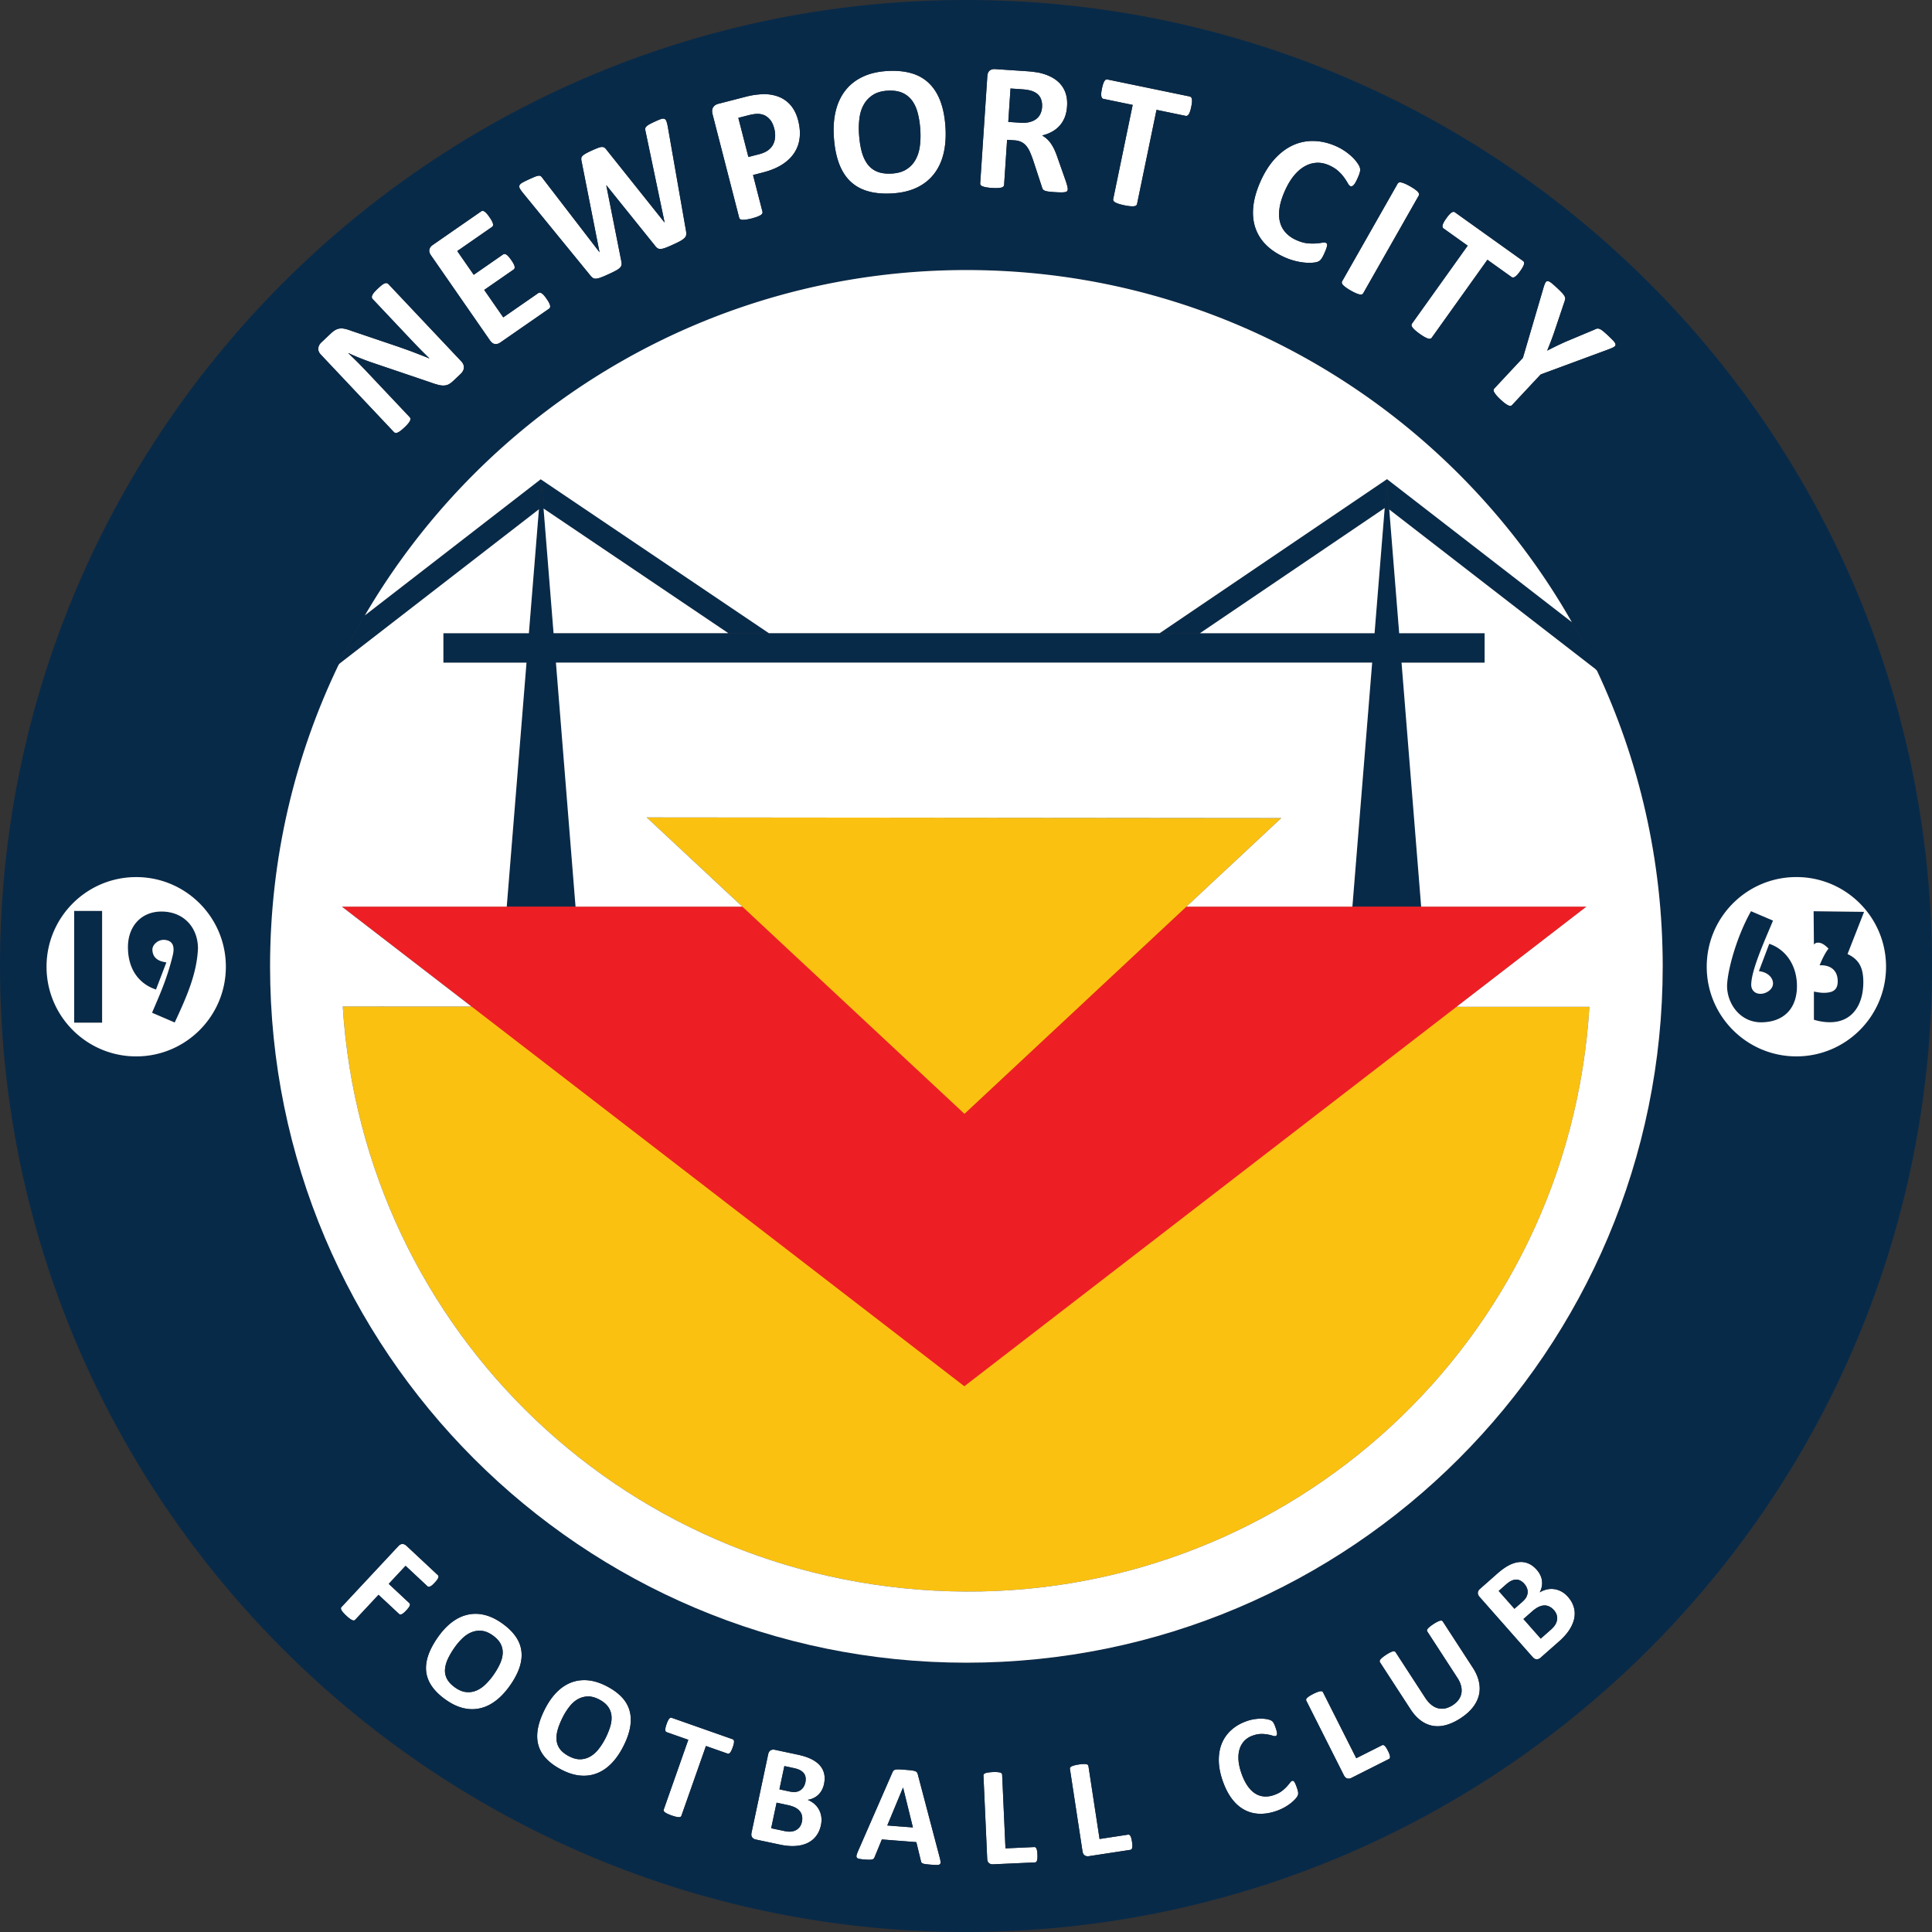
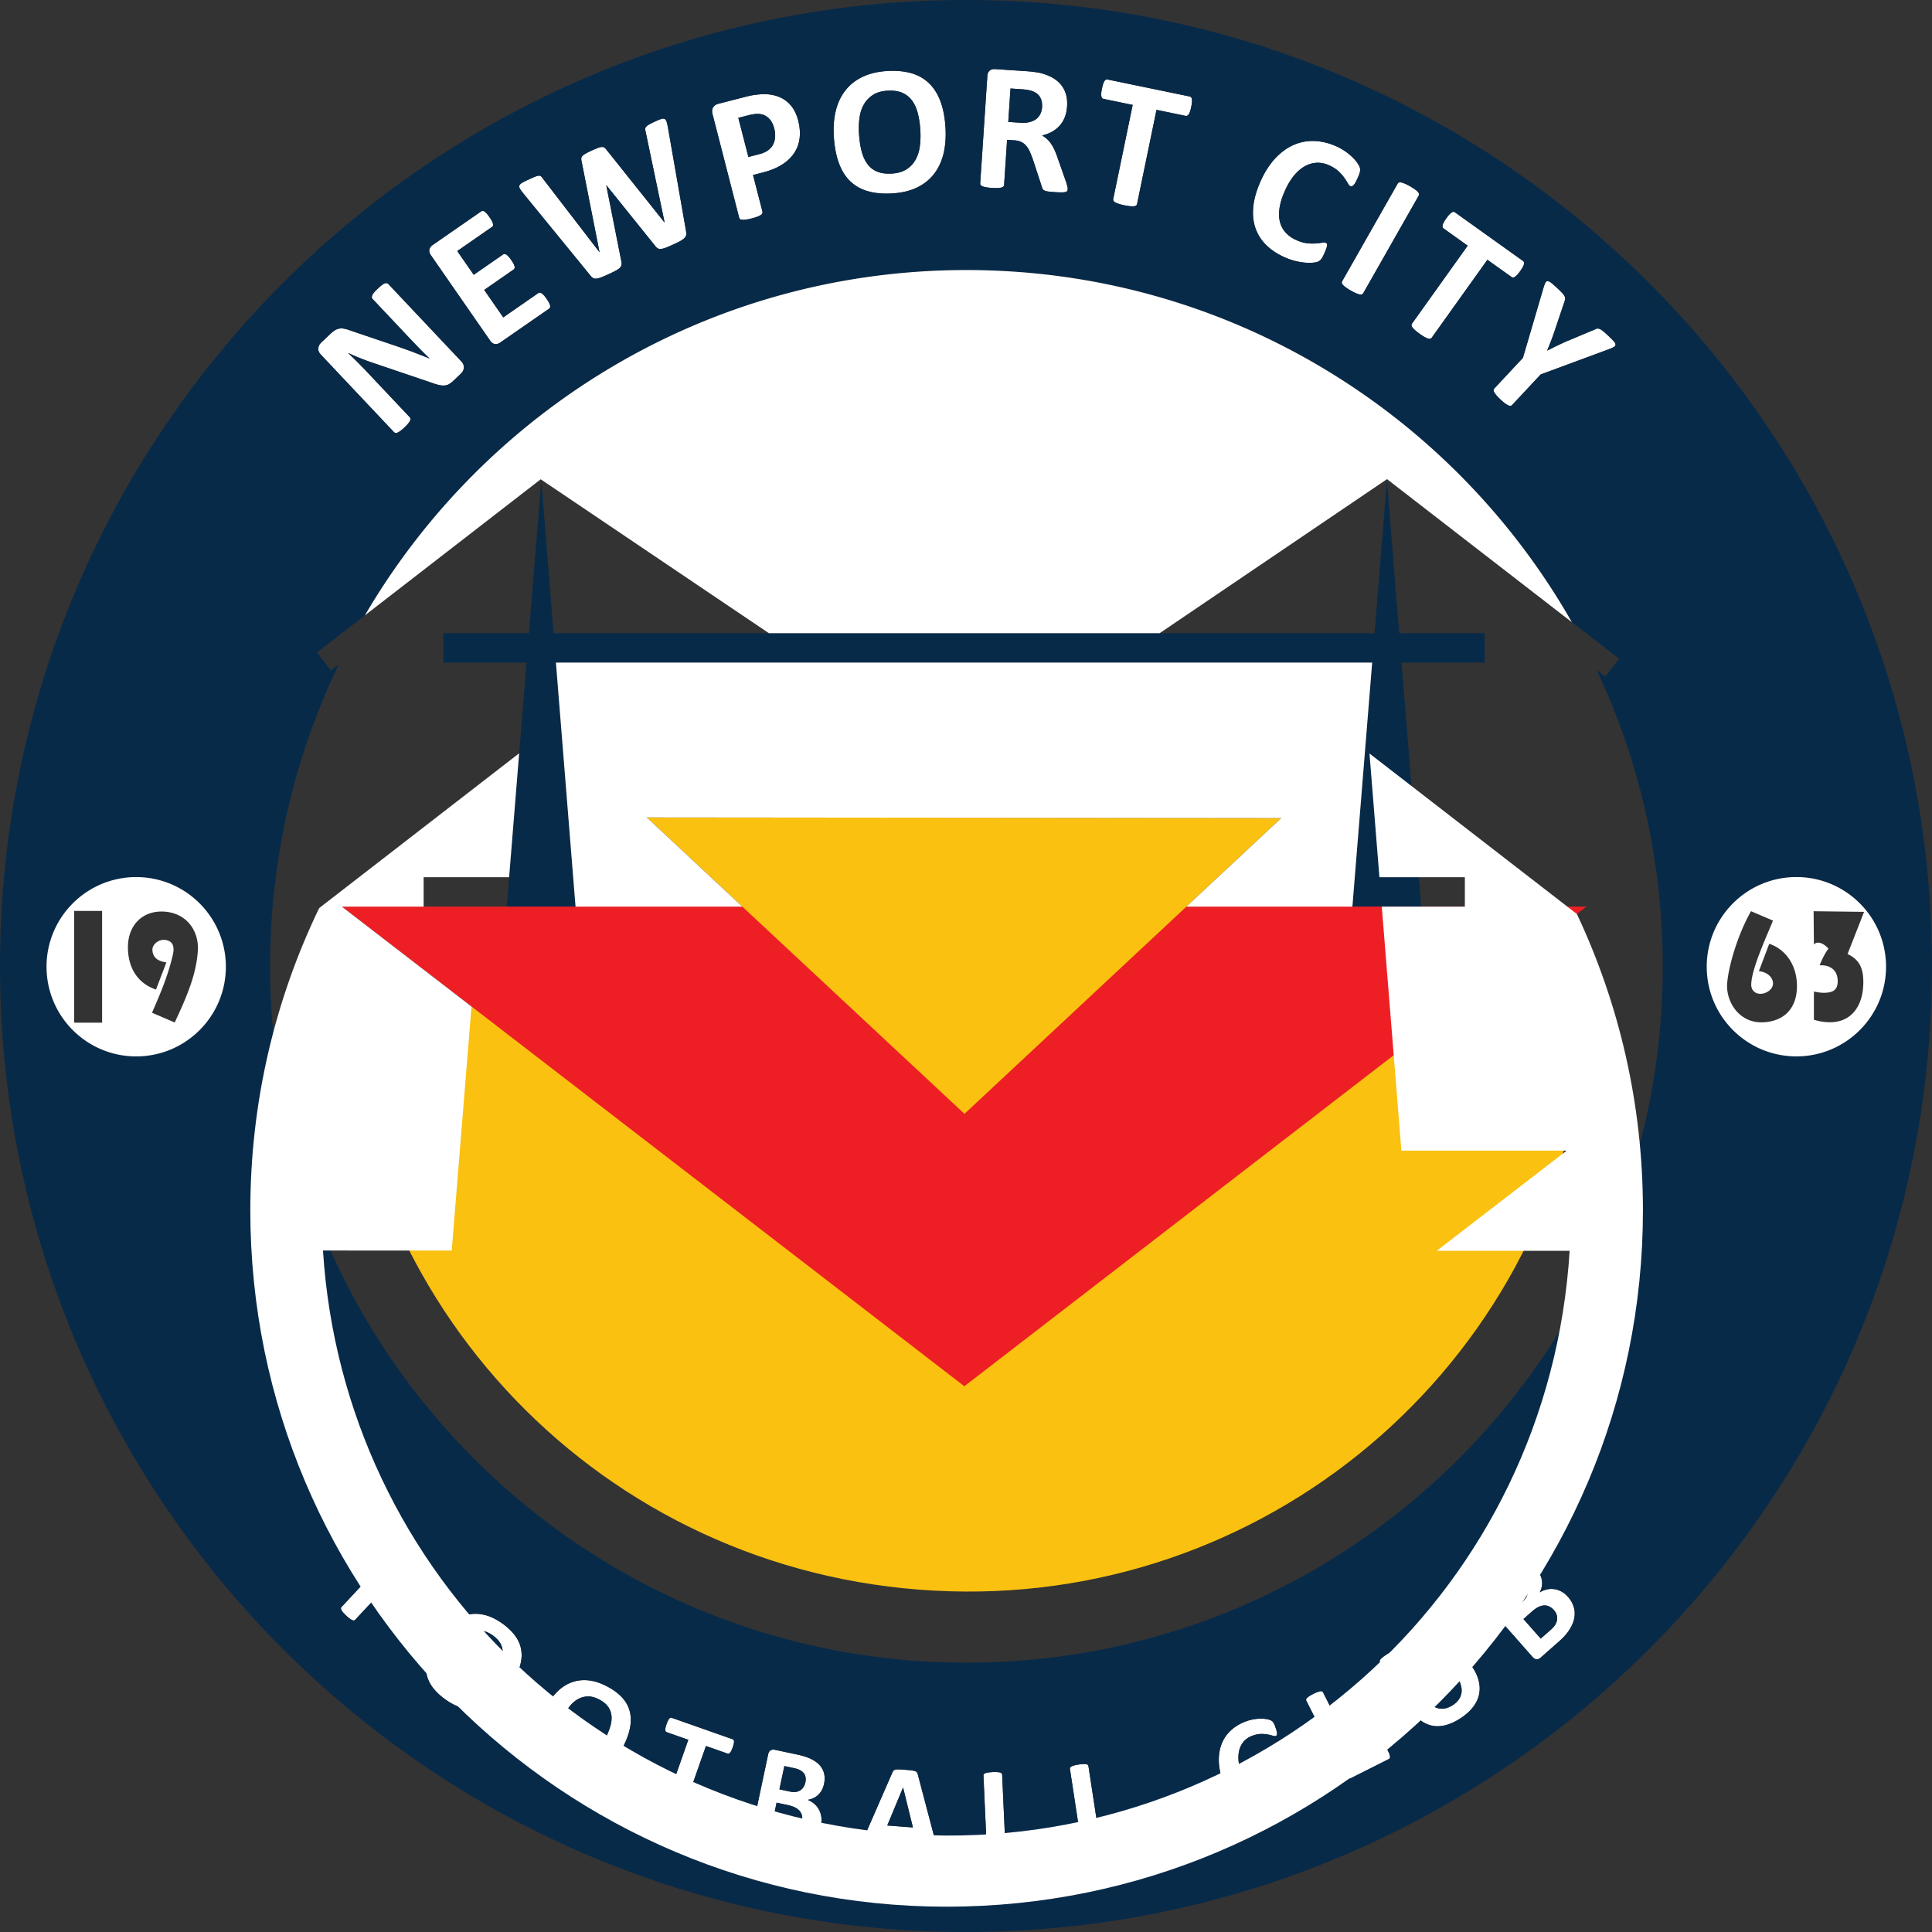
<svg xmlns="http://www.w3.org/2000/svg" width="500" height="500" fill="none">
  <rect width="100%" height="100%" fill="#333333" stroke="none" />
  <path fill="#fff" fill-rule="evenodd" d="m398.723 96.908-7.395 7.919a.7.7 0 0 1-.406.212c-.16.014-.358-.028-.584-.129a5.779 5.779 0 0 1-.837-.521c-.33-.239-.712-.569-1.153-.979-.451-.42-.809-.788-1.066-1.094a6.284 6.284 0 0 1-.573-.792c-.129-.229-.181-.424-.164-.573a.729.729 0 0 1 .188-.417l7.395-7.919 5.29-18.02c.18-.632.354-1.104.51-1.403.156-.295.358-.437.611-.437.244.003.563.156.949.462.382.302.892.753 1.528 1.347.535.5.945.91 1.243 1.23.299.323.507.597.632.833.122.24.181.448.178.633a3.315 3.315 0 0 1-.129.635l-2.65 7.885a55.59 55.59 0 0 1-.851 2.365c-.309.816-.649 1.657-1.011 2.542l.038.032a76.645 76.645 0 0 1 2.383-1.195 106.89 106.89 0 0 1 2.251-1.053l7.61-3.188c.236-.132.444-.216.636-.24.187-.035.402 0 .646.094.232.094.514.27.84.528.32.257.733.618 1.233 1.084.657.618 1.164 1.111 1.497 1.48.34.37.518.683.538.923.021.25-.121.462-.42.64-.292.183-.74.378-1.34.603l-17.617 6.513Zm-5.297-26.748a9.843 9.843 0 0 1-.733.93c-.222.24-.42.418-.597.529-.184.118-.347.18-.5.187a.628.628 0 0 1-.4-.11l-6.255-4.47-14.407 20.169a.667.667 0 0 1-.376.26c-.156.038-.357.024-.594-.045a5.574 5.574 0 0 1-.896-.406 13.986 13.986 0 0 1-1.267-.82c-.49-.347-.883-.66-1.185-.934a5.668 5.668 0 0 1-.677-.716c-.142-.198-.222-.385-.236-.545a.66.66 0 0 1 .125-.441l14.407-20.166-6.255-4.47a.611.611 0 0 1-.247-.355 1.142 1.142 0 0 1 .024-.52c.052-.202.153-.449.306-.737.163-.295.375-.622.643-.997.274-.382.524-.702.75-.952.226-.246.434-.427.608-.541.184-.119.34-.174.479-.185a.636.636 0 0 1 .406.129l17.613 12.584c.115.08.195.187.244.33.045.145.045.312-.007.524-.046.209-.157.459-.316.75-.16.296-.383.636-.657 1.018Zm-40.617 5.724a.67.67 0 0 1-.347.299c-.149.052-.351.059-.594.017a6.045 6.045 0 0 1-.917-.309 12.965 12.965 0 0 1-1.362-.691 12.107 12.107 0 0 1-1.274-.81 5.45 5.45 0 0 1-.747-.635c-.167-.188-.264-.365-.292-.521a.663.663 0 0 1 .077-.452l14.355-25.25a.645.645 0 0 1 .344-.3c.153-.051.354-.062.611-.006.25.048.556.156.924.309s.82.382 1.341.677c.535.306.969.58 1.288.816.316.237.57.445.733.633.163.187.261.36.292.52a.653.653 0 0 1-.077.449l-14.355 25.254Zm-10.072-10.32c-.164.366-.309.671-.445.914-.132.24-.271.445-.392.601-.122.17-.25.299-.382.4-.132.09-.31.187-.542.278-.23.093-.636.17-1.202.225-.573.045-1.237.049-2.001-.007a16.518 16.518 0 0 1-5.356-1.417c-1.913-.854-3.508-1.924-4.789-3.21a11.27 11.27 0 0 1-2.751-4.414c-.559-1.663-.729-3.497-.518-5.519.212-2.018.841-4.192 1.886-6.53 1.067-2.379 2.331-4.348 3.793-5.911 1.463-1.563 3.046-2.716 4.745-3.463a12.154 12.154 0 0 1 5.38-1.014c1.879.059 3.782.52 5.707 1.382.774.347 1.49.754 2.153 1.205.67.452 1.257.92 1.775 1.407.521.483.959.973 1.33 1.466.361.5.605.892.712 1.174.101.281.16.503.181.667.014.163 0 .35-.052.57a6.403 6.403 0 0 1-.219.763c-.101.282-.243.615-.424 1.022-.191.43-.371.791-.538 1.083a3.26 3.26 0 0 1-.476.664c-.156.152-.306.253-.438.291a.591.591 0 0 1-.41-.024c-.211-.094-.43-.344-.649-.743a16.08 16.08 0 0 0-.91-1.417c-.386-.55-.886-1.108-1.507-1.688-.612-.574-1.418-1.088-2.432-1.543-1.108-.496-2.198-.708-3.275-.646-1.077.063-2.101.375-3.091.949-.997.57-1.918 1.386-2.772 2.434-.851 1.05-1.612 2.331-2.282 3.831-.736 1.64-1.205 3.144-1.403 4.498-.198 1.352-.164 2.564.118 3.62a6.279 6.279 0 0 0 1.49 2.75c.712.782 1.625 1.428 2.733 1.918 1.004.451 1.928.722 2.776.82.837.09 1.583.104 2.233.058.66-.048 1.205-.114 1.646-.19.445-.08.757-.08.948.006.139.063.247.143.299.24.063.097.087.243.066.448a4.08 4.08 0 0 1-.198.778c-.111.33-.281.75-.517 1.278v-.003Zm-34.452-37.89c-.094.452-.188.834-.295 1.15-.108.316-.216.556-.334.73-.121.187-.246.305-.385.371a.622.622 0 0 1-.414.063l-7.551-1.563-5.036 24.361a.655.655 0 0 1-.24.39c-.128.097-.316.166-.562.197-.247.025-.58.025-.987-.01a13.04 13.04 0 0 1-1.497-.236c-.59-.122-1.08-.247-1.469-.379a5.58 5.58 0 0 1-.91-.378c-.215-.125-.361-.264-.437-.407a.654.654 0 0 1-.066-.455l5.036-24.358-7.555-1.56a.603.603 0 0 1-.368-.225 1.105 1.105 0 0 1-.191-.49 3.59 3.59 0 0 1-.017-.799c.028-.337.09-.722.184-1.174.097-.465.194-.858.302-1.177.108-.32.226-.57.337-.744.122-.184.247-.298.368-.368a.65.65 0 0 1 .424-.041l21.274 4.397a.666.666 0 0 1 .358.205c.1.11.166.267.205.483.041.208.041.482.017.82-.028.333-.097.736-.191 1.197Zm-38.595.06c.065-1.008-.101-1.876-.515-2.592-.413-.722-1.128-1.26-2.15-1.611a7.63 7.63 0 0 0-1.059-.257c-.399-.077-.952-.136-1.66-.184l-2.786-.188-.576 8.649 3.164.212c.886.055 1.657.003 2.334-.17.681-.164 1.247-.428 1.716-.782.469-.35.83-.796 1.083-1.313a4.764 4.764 0 0 0 .449-1.764Zm6.64 21.263a.94.94 0 0 1-.128.43c-.07.115-.222.202-.462.268-.247.056-.587.09-1.049.09a26.45 26.45 0 0 1-1.862-.072 22.81 22.81 0 0 1-1.577-.153c-.392-.06-.701-.14-.92-.24-.219-.104-.375-.219-.462-.364a2.234 2.234 0 0 1-.201-.497l-2.3-7.02a28.6 28.6 0 0 0-.826-2.125 6.457 6.457 0 0 0-.955-1.57 3.817 3.817 0 0 0-1.286-1c-.486-.24-1.066-.38-1.726-.428l-1.941-.128-.775 11.67a.618.618 0 0 1-.181.403c-.114.125-.288.219-.528.281-.239.056-.559.1-.955.122-.389.024-.899.014-1.504-.025a13.046 13.046 0 0 1-1.49-.173 5.402 5.402 0 0 1-.937-.25c-.23-.094-.389-.209-.473-.337a.7.7 0 0 1-.114-.438l1.844-27.727c.045-.688.257-1.178.629-1.463.375-.28.823-.402 1.337-.371l7.905.528c.799.052 1.466.11 1.976.18.514.066.987.136 1.411.205 1.212.26 2.295.632 3.247 1.122.955.49 1.758 1.098 2.397 1.827a6.904 6.904 0 0 1 1.406 2.525c.302.959.407 2.043.327 3.258-.07 1.014-.257 1.942-.573 2.758a7.18 7.18 0 0 1-1.299 2.178 7.338 7.338 0 0 1-1.977 1.594c-.771.441-1.643.771-2.605 1.014.445.247.855.542 1.233.882.382.34.737.754 1.06 1.227.323.475.628 1.003.903 1.604.278.594.538 1.268.788 2.015l2.185 6.196c.194.615.326 1.06.379 1.344.062.282.09.5.079.66Zm-38.15-15.31c-.098-1.605-.316-3.057-.65-4.356-.33-1.299-.827-2.4-1.486-3.3a6.268 6.268 0 0 0-2.553-2.028c-1.042-.444-2.314-.625-3.821-.531-1.525.09-2.782.462-3.762 1.097a6.999 6.999 0 0 0-2.341 2.46c-.573 1-.944 2.143-1.125 3.445a20.643 20.643 0 0 0-.135 4.098c.1 1.671.323 3.165.653 4.478.333 1.316.83 2.427 1.486 3.34a5.846 5.846 0 0 0 2.536 2.015c1.038.428 2.32.601 3.841.508 1.525-.094 2.782-.455 3.762-1.091a6.806 6.806 0 0 0 2.341-2.466c.569-1.014.945-2.178 1.122-3.49.177-1.317.222-2.71.132-4.18Zm6.512-.716c.156 2.532-.021 4.818-.524 6.857-.507 2.038-1.338 3.796-2.505 5.262-1.153 1.469-2.629 2.629-4.414 3.473-1.792.851-3.89 1.34-6.304 1.49-2.376.146-4.47-.042-6.273-.552-1.813-.514-3.345-1.365-4.609-2.574-1.257-1.202-2.244-2.768-2.952-4.7-.709-1.927-1.154-4.244-1.317-6.939-.153-2.466.024-4.71.535-6.724.507-2.015 1.337-3.748 2.504-5.214 1.153-1.462 2.63-2.622 4.415-3.466 1.792-.858 3.9-1.358 6.325-1.508 2.316-.142 4.373.039 6.186.542 1.802.504 3.345 1.358 4.609 2.567 1.271 1.202 2.264 2.75 2.99 4.658.726 1.914 1.171 4.185 1.334 6.828Zm-44.319.282c-.271-1.046-.681-1.862-1.223-2.442-.542-.58-1.129-.966-1.75-1.146a4.721 4.721 0 0 0-1.855-.177 13.16 13.16 0 0 0-1.876.347l-2.591.667 2.605 10.125 2.73-.702c.976-.25 1.751-.59 2.341-1.018.584-.43 1.032-.938 1.327-1.514.299-.57.465-1.216.517-1.924a7.023 7.023 0 0 0-.225-2.216Zm6.196-2.067c.431 1.681.552 3.223.358 4.647a8.677 8.677 0 0 1-1.445 3.845c-.771 1.143-1.824 2.126-3.157 2.963-1.331.837-2.984 1.504-4.953 2.011l-2.491.64 2.442 9.488a.643.643 0 0 1-.042.455 1.156 1.156 0 0 1-.416.424c-.209.142-.5.27-.872.417-.365.146-.855.295-1.442.451-.583.146-1.073.247-1.479.303a5.48 5.48 0 0 1-.973.055c-.246-.017-.437-.076-.555-.174a.682.682 0 0 1-.247-.378l-6.888-26.776c-.187-.722-.139-1.313.146-1.771.285-.455.733-.765 1.344-.92l7.017-1.807a23.3 23.3 0 0 1 2.038-.441 23.33 23.33 0 0 1 2.38-.243c.934-.049 1.92.042 2.952.285 1.031.243 1.973.639 2.806 1.205a7.785 7.785 0 0 1 2.133 2.178c.587.889 1.035 1.934 1.344 3.143Zm-29.012 28.669c.069.382.079.715.02.993-.052.271-.205.538-.462.778-.25.247-.604.5-1.055.754-.462.253-1.056.545-1.782.879-.813.371-1.48.66-1.99.85-.515.192-.938.296-1.275.317-.334.027-.611-.039-.837-.184-.219-.146-.452-.38-.681-.688l-12.546-15.592-.041.021 3.879 19.565c.077.368.108.677.07.945-.031.264-.163.517-.386.764-.225.243-.573.497-1.035.747-.465.26-1.09.566-1.875.924-.837.385-1.504.673-2.011.861-.507.188-.938.299-1.275.32a1.3 1.3 0 0 1-.841-.184 3.268 3.268 0 0 1-.694-.685l-17.454-21.374c-.371-.462-.621-.83-.771-1.119-.149-.288-.173-.552-.066-.788.108-.244.358-.476.744-.699.396-.222.951-.496 1.677-.83.678-.309 1.209-.545 1.615-.705.407-.16.723-.243.959-.253.233-.007.424.035.566.156.136.118.292.302.459.552l14.664 19.069.021-.01-4.637-23.48a2.702 2.702 0 0 1-.08-.771c.007-.22.108-.424.288-.615.177-.195.455-.403.827-.618a18.76 18.76 0 0 1 1.525-.761 25.607 25.607 0 0 1 1.663-.709c.424-.156.765-.246 1.028-.25.264-.003.487.053.667.174.181.122.362.323.553.58l14.956 18.745.045-.02-4.908-23.463a3.884 3.884 0 0 1-.101-.673c0-.191.077-.39.237-.57.159-.188.416-.386.774-.594.358-.208.868-.462 1.546-.77a16.375 16.375 0 0 1 1.504-.63c.368-.125.663-.145.899-.059.222.084.403.285.525.608.118.313.236.768.35 1.362l4.742 27.13Zm-36.092 17.488c.261.378.466.701.612.983.142.278.239.514.281.712.042.208.042.375-.007.517a.625.625 0 0 1-.247.33l-12.656 8.777c-.427.296-.872.417-1.341.372-.469-.052-.9-.365-1.299-.938L111.55 66.1c-.396-.57-.535-1.087-.417-1.542.115-.459.389-.834.813-1.13l12.597-8.735a.654.654 0 0 1 .383-.114c.131.003.291.062.468.173.174.125.372.296.58.525.212.236.448.549.719.941.254.365.455.68.601.962.143.278.24.514.278.716.045.205.042.371.007.507a.593.593 0 0 1-.24.323l-9.002 6.248 4.265 6.145 7.586-5.262a.593.593 0 0 1 .392-.115.919.919 0 0 1 .476.163c.17.1.354.268.566.504.212.233.434.524.684.885.264.38.466.702.605.97.139.27.229.5.264.694.041.198.034.362-.025.49a.632.632 0 0 1-.25.323l-7.585 5.259 4.928 7.106 9.065-6.283a.59.59 0 0 1 .393-.115.942.942 0 0 1 .486.174c.17.107.361.281.57.51.212.237.444.539.708.92Zm-22.066 16.189c.247.264.424.545.535.837.101.295.136.584.112.872a2.012 2.012 0 0 1-.264.816c-.157.27-.341.497-.556.705l-1.935 1.824a5.724 5.724 0 0 1-1.156.868 2.95 2.95 0 0 1-1.22.316c-.451.028-.958-.038-1.531-.188-.566-.138-1.268-.368-2.102-.67l-15.352-5.2c-.91-.319-1.865-.684-2.876-1.083a48.9 48.9 0 0 1-2.865-1.25l-.035.034c.827.782 1.64 1.574 2.439 2.373.795.795 1.608 1.635 2.427 2.504l11.004 11.66a.756.756 0 0 1 .198.399c.017.149-.021.333-.111.542-.094.208-.261.455-.494.74-.229.285-.552.621-.965 1.01a11.61 11.61 0 0 1-1.053.897c-.298.211-.548.357-.757.434-.208.083-.389.1-.528.062a.806.806 0 0 1-.382-.226l-18.884-20.02c-.51-.541-.733-1.097-.67-1.663.055-.567.316-1.067.778-1.504l2.427-2.29c.434-.41.837-.722 1.21-.93.37-.205.753-.33 1.149-.382.392-.052.844-.021 1.337.09.49.104 1.063.288 1.702.528l12.014 4.064c.719.253 1.424.51 2.119.754.698.246 1.386.49 2.059.757.678.26 1.345.517 1.994.77.66.254 1.306.511 1.942.779l.017-.017a135.292 135.292 0 0 1-2.452-2.439 161.667 161.667 0 0 1-2.386-2.48l-9.864-10.454a.7.7 0 0 1-.188-.414c-.017-.146.02-.34.115-.559.097-.226.264-.472.5-.754.236-.278.566-.61.98-.997.392-.371.732-.67 1.024-.892.292-.219.535-.361.75-.427.205-.063.39-.077.525-.042a.79.79 0 0 1 .382.226l18.887 20.02ZM402.156 416.703c-.364-.41-.76-.722-1.188-.927a2.749 2.749 0 0 0-1.323-.289c-.458.014-.945.143-1.466.386-.517.247-1.108.656-1.768 1.243l-2.143 1.89 4.474 5.067 2.608-2.299c.504-.444.883-.872 1.133-1.285.253-.406.406-.823.479-1.257a2.934 2.934 0 0 0-.09-1.292c-.125-.428-.365-.844-.716-1.237Zm-7.662-6.815a3.53 3.53 0 0 0-1.011-.816 2.297 2.297 0 0 0-1.118-.274c-.386.007-.788.108-1.212.299-.42.198-.914.538-1.469 1.031l-1.824 1.608 4.074 4.616 2.015-1.775c.521-.458.885-.889 1.083-1.285.202-.399.31-.795.327-1.195a2.793 2.793 0 0 0-.205-1.16 3.745 3.745 0 0 0-.66-1.049Zm11.295 3.38c.56.632.973 1.289 1.254 1.959.278.663.441 1.33.483 1.994a6.414 6.414 0 0 1-.198 1.983 8.784 8.784 0 0 1-.788 1.945 11.115 11.115 0 0 1-1.289 1.858c-.5.598-1.112 1.216-1.827 1.844l-4.727 4.168c-.299.264-.632.4-.997.403-.365.004-.722-.194-1.08-.601l-13.689-15.518c-.354-.407-.507-.785-.458-1.15.049-.358.222-.674.524-.934l4.46-3.936c1.087-.962 2.091-1.681 3.008-2.163.917-.48 1.796-.761 2.64-.848a4.848 4.848 0 0 1 2.431.361c.778.323 1.501.869 2.181 1.64.379.43.681.885.907 1.358a4.711 4.711 0 0 1 .385 2.976 5.095 5.095 0 0 1-.538 1.504 6.252 6.252 0 0 1 1.827-.753 5.199 5.199 0 0 1 1.896-.094c.636.08 1.261.292 1.873.608.614.326 1.187.792 1.722 1.396Zm-24.636 18.322c.792 1.219 1.323 2.424 1.584 3.622.271 1.202.274 2.355.007 3.47-.264 1.122-.795 2.188-1.594 3.203-.799 1.017-1.862 1.955-3.196 2.82-1.25.816-2.476 1.386-3.668 1.719-1.201.334-2.351.407-3.449.222-1.101-.191-2.143-.642-3.122-1.361-.976-.712-1.879-1.702-2.706-2.973l-7.863-12.105a.541.541 0 0 1-.084-.34c.007-.115.07-.257.195-.41a4.04 4.04 0 0 1 .545-.528c.233-.191.552-.424.952-.684.382-.247.719-.445.993-.573.275-.139.504-.236.691-.282.188-.045.341-.048.459-.013a.513.513 0 0 1 .281.211l7.638 11.761c.514.792 1.059 1.41 1.629 1.865.57.455 1.163.757 1.775.893a4.177 4.177 0 0 0 1.865.01 5.95 5.95 0 0 0 1.882-.819c.636-.417 1.143-.886 1.518-1.404a4.104 4.104 0 0 0 .726-1.684 4.634 4.634 0 0 0-.09-1.907c-.17-.674-.479-1.365-.934-2.063l-7.788-11.99a.577.577 0 0 1-.086-.34c.007-.115.073-.257.191-.407.118-.153.305-.323.545-.528.243-.198.559-.423.948-.677.389-.257.719-.445.99-.58.274-.132.5-.229.688-.271.187-.045.34-.052.451-.014a.592.592 0 0 1 .275.219l7.752 11.938Zm-21.962 21.51c.167.326.296.608.379.847.087.237.135.445.156.619.021.18.007.316-.045.42a.523.523 0 0 1-.236.247l-9.708 4.893c-.358.181-.715.226-1.066.132-.355-.086-.65-.371-.893-.851l-9.701-19.252a.51.51 0 0 1-.045-.351.883.883 0 0 1 .247-.389c.132-.139.337-.292.601-.465.26-.171.6-.365 1.014-.573a9.317 9.317 0 0 1 1.076-.476c.285-.104.528-.181.719-.205.188-.021.344-.014.459.035a.51.51 0 0 1 .253.246l8.597 17.051 6.658-3.349a.483.483 0 0 1 .33-.059c.115.021.229.08.354.191.125.108.254.271.396.483.143.208.292.476.455.806Zm-23.569 9.531c.1.288.18.538.232.746.052.205.087.393.101.549.021.16.017.299-.004.427a1.96 1.96 0 0 1-.156.445c-.08.177-.267.434-.556.768-.295.323-.67.68-1.128 1.052a12.784 12.784 0 0 1-3.758 2.049c-1.532.535-2.998.782-4.398.74a8.676 8.676 0 0 1-3.89-1.021c-1.198-.632-2.268-1.573-3.223-2.82-.952-1.247-1.754-2.803-2.407-4.675-.663-1.9-1-3.682-1.011-5.335-.007-1.65.268-3.14.827-4.464.559-1.326 1.389-2.459 2.483-3.431 1.091-.962 2.404-1.713 3.943-2.248a10.46 10.46 0 0 1 1.851-.472 10.753 10.753 0 0 1 1.743-.149 8.793 8.793 0 0 1 1.529.114c.465.091.809.184 1.017.285.209.101.362.195.455.275.098.086.191.198.275.347.094.156.191.333.285.545.093.212.191.476.305.803.118.34.212.642.271.892.063.254.087.459.087.629a.881.881 0 0 1-.094.399.441.441 0 0 1-.24.198c-.17.063-.423.035-.76-.073a11.18 11.18 0 0 0-1.264-.309 8.489 8.489 0 0 0-1.744-.149c-.65.003-1.375.139-2.185.424-.885.309-1.615.771-2.184 1.372a5.468 5.468 0 0 0-1.237 2.177c-.254.851-.34 1.796-.26 2.845.079 1.038.333 2.164.753 3.362.459 1.313.99 2.404 1.601 3.272.605.865 1.268 1.528 1.987 1.973a4.92 4.92 0 0 0 2.299.754c.817.059 1.668-.063 2.557-.376.802-.281 1.466-.618 1.99-1.01a9.747 9.747 0 0 0 1.289-1.157c.344-.375.614-.702.823-.983.208-.274.382-.444.535-.497a.495.495 0 0 1 .295-.027c.09.027.181.093.278.218.087.119.191.303.302.546.111.243.24.569.386.99Zm-42.663 14.004c.055.358.09.674.097.924.007.25-.014.465-.045.632-.035.177-.09.306-.174.389a.508.508 0 0 1-.298.16l-10.75 1.639c-.396.063-.747-.003-1.056-.198-.306-.191-.5-.555-.584-1.087l-3.254-21.309a.534.534 0 0 1 .066-.35c.066-.105.184-.202.354-.296.17-.083.413-.166.716-.253.302-.084.684-.16 1.142-.233.469-.069.862-.111 1.171-.121.302-.004.559 0 .747.034.187.032.33.094.423.174a.505.505 0 0 1 .171.309l2.882 18.881 7.371-1.125a.507.507 0 0 1 .33.048c.104.059.194.15.278.295.086.139.159.33.229.58.069.24.128.542.184.907Zm-24.476 3.317c.017.361.017.674 0 .927-.021.25-.063.459-.112.622-.055.17-.125.299-.215.372a.512.512 0 0 1-.313.121l-10.861.49c-.403.017-.743-.083-1.031-.309-.285-.222-.441-.604-.466-1.146l-.969-21.535a.49.49 0 0 1 .105-.337c.076-.097.201-.18.382-.253.177-.07.427-.129.736-.181.313-.048.698-.083 1.16-.107.476-.021.872-.021 1.177.003.303.024.556.059.74.111.184.056.32.132.407.219a.525.525 0 0 1 .132.33l.861 19.079 7.447-.337a.51.51 0 0 1 .323.083.706.706 0 0 1 .246.323c.07.15.122.344.167.598.042.25.07.555.084.927Zm-34.765-17.332-.017-.003-4.078 9.815 6.638.511-2.543-10.323Zm9.507 18.221c.111.445.177.806.194 1.067.017.253-.049.448-.187.562-.15.115-.393.181-.737.188-.34 0-.816-.025-1.41-.07a28.364 28.364 0 0 1-1.452-.139c-.347-.045-.604-.1-.788-.173-.177-.07-.295-.157-.365-.257a1.172 1.172 0 0 1-.149-.4l-1.185-4.876-8.923-.695-1.851 4.508a1.457 1.457 0 0 1-.229.421c-.083.111-.222.184-.403.239-.177.056-.431.08-.757.08-.327 0-.754-.021-1.278-.059-.56-.045-.997-.101-1.31-.163-.316-.056-.528-.163-.635-.313-.115-.153-.143-.354-.084-.608.056-.25.177-.58.351-1.003l8.926-20.434c.084-.198.184-.361.296-.476.104-.121.267-.208.482-.257.226-.052.521-.073.903-.062.376.01.876.042 1.501.094.719.052 1.292.107 1.712.156.431.052.757.121.99.208.233.087.393.198.49.344.087.143.167.334.219.563l5.679 21.555Zm-35.692-9.346a3.822 3.822 0 0 0 .038-1.508 2.82 2.82 0 0 0-.563-1.233c-.284-.361-.677-.677-1.181-.948-.507-.264-1.187-.493-2.052-.677l-2.793-.594-1.403 6.613 3.404.722c.656.143 1.222.191 1.705.146.476-.038.907-.17 1.292-.368a2.95 2.95 0 0 0 .987-.841c.267-.357.455-.795.566-1.312Zm.899-10.215c.098-.466.115-.897.053-1.296a2.294 2.294 0 0 0-.448-1.066c-.237-.306-.556-.566-.963-.789-.409-.222-.976-.417-1.705-.566l-2.376-.507-1.278 6.026 2.626.559c.681.139 1.243.178 1.681.098a2.853 2.853 0 0 0 1.153-.448c.327-.226.594-.514.806-.858a3.68 3.68 0 0 0 .451-1.153Zm4.023 11.079c-.174.827-.448 1.553-.82 2.178a6.223 6.223 0 0 1-1.313 1.574 6.486 6.486 0 0 1-1.716 1.024 8.38 8.38 0 0 1-2.032.528c-.715.097-1.472.129-2.254.073a16.787 16.787 0 0 1-2.57-.368l-6.169-1.306a1.49 1.49 0 0 1-.917-.556c-.219-.295-.274-.701-.163-1.229l4.297-20.243c.111-.528.326-.879.646-1.052.316-.177.673-.222 1.066-.139l5.818 1.236c1.417.299 2.594.674 3.529 1.126.934.444 1.684.986 2.254 1.608a4.865 4.865 0 0 1 1.16 2.171c.205.812.198 1.719-.014 2.723a5.915 5.915 0 0 1-.552 1.542 4.72 4.72 0 0 1-2.157 2.084 5.188 5.188 0 0 1-1.525.465 6.4 6.4 0 0 1 1.691 1.015c.494.423.897.906 1.206 1.469a5.46 5.46 0 0 1 .628 1.865c.105.691.073 1.427-.093 2.212Zm-22.83-20.145a8.152 8.152 0 0 1-.348.848 2.34 2.34 0 0 1-.326.521c-.111.128-.223.212-.334.243a.425.425 0 0 1-.319.007l-5.599-1.97-6.349 18.051a.54.54 0 0 1-.223.275.948.948 0 0 1-.451.093 4.168 4.168 0 0 1-.751-.111 10.3 10.3 0 0 1-1.118-.333 10.026 10.026 0 0 1-1.08-.441 4.681 4.681 0 0 1-.653-.379.945.945 0 0 1-.295-.361.493.493 0 0 1 0-.347l6.352-18.055-5.599-1.969a.483.483 0 0 1-.257-.209.89.89 0 0 1-.097-.395 2.756 2.756 0 0 1 .07-.612c.059-.253.145-.535.264-.875.121-.34.236-.632.35-.865.115-.233.23-.41.334-.535a.856.856 0 0 1 .316-.236.494.494 0 0 1 .33.01l15.765 5.547a.466.466 0 0 1 .25.191.721.721 0 0 1 .108.389c.01.167-.017.372-.073.626a8.34 8.34 0 0 1-.267.892Zm-32.993-2.233c.569-1.108 1-2.161 1.299-3.154.295-.997.402-1.924.316-2.789a4.744 4.744 0 0 0-.893-2.358c-.514-.709-1.289-1.338-2.331-1.876-1.049-.545-2.031-.795-2.938-.764a5.509 5.509 0 0 0-2.532.709c-.778.437-1.483 1.048-2.115 1.844a16.04 16.04 0 0 0-1.723 2.674c-.594 1.157-1.039 2.234-1.341 3.241-.298 1.007-.41 1.945-.337 2.81.077.865.369 1.643.886 2.348.521.698 1.306 1.32 2.358 1.865 1.049.542 2.029.802 2.935.771a5.308 5.308 0 0 0 2.536-.716c.781-.448 1.493-1.073 2.132-1.879a16.38 16.38 0 0 0 1.748-2.726Zm4.616 2.112c-.9 1.743-1.925 3.195-3.071 4.352-1.146 1.153-2.396 1.993-3.754 2.504-1.352.521-2.793.708-4.318.563-1.532-.15-3.122-.653-4.786-1.515-1.639-.847-2.956-1.799-3.953-2.858-1.003-1.056-1.684-2.234-2.045-3.543-.358-1.296-.393-2.734-.101-4.297.295-1.569.92-3.282 1.879-5.14.879-1.702 1.889-3.126 3.025-4.262 1.139-1.142 2.379-1.966 3.737-2.476 1.352-.514 2.793-.698 4.318-.556 1.532.146 3.129.646 4.803 1.511 1.598.827 2.897 1.764 3.901 2.817 1 1.052 1.688 2.23 2.049 3.539.368 1.303.413 2.727.139 4.283-.278 1.563-.882 3.251-1.823 5.078Zm-33.563-18.576c.716-1.021 1.289-2 1.716-2.948.431-.949.663-1.855.698-2.717a4.83 4.83 0 0 0-.559-2.466c-.414-.771-1.094-1.497-2.053-2.174-.966-.681-1.903-1.066-2.806-1.157a5.481 5.481 0 0 0-2.605.355c-.831.326-1.612.837-2.348 1.535a16.094 16.094 0 0 0-2.074 2.414c-.747 1.059-1.334 2.07-1.771 3.025-.438.959-.674 1.869-.723 2.741a4.578 4.578 0 0 0 .559 2.445c.421.764 1.112 1.486 2.077 2.171.97.68 1.904 1.069 2.803 1.16a5.277 5.277 0 0 0 2.612-.355c.834-.34 1.626-.861 2.369-1.57a16.572 16.572 0 0 0 2.105-2.459Zm4.283 2.72c-1.133 1.605-2.345 2.904-3.64 3.89-1.293.99-2.647 1.653-4.061 1.969-1.41.33-2.865.32-4.355-.038-1.494-.354-3.001-1.073-4.533-2.153-1.507-1.063-2.681-2.188-3.525-3.373-.848-1.188-1.362-2.445-1.539-3.786-.177-1.337-.014-2.764.49-4.275.507-1.508 1.361-3.126 2.567-4.832 1.104-1.563 2.299-2.837 3.58-3.81 1.282-.969 2.626-1.618 4.04-1.935 1.41-.33 2.862-.316 4.352.039 1.497.35 3.015 1.073 4.554 2.153 1.469 1.035 2.625 2.143 3.476 3.331.848 1.174 1.365 2.438 1.546 3.779.187 1.344.035 2.765-.448 4.265-.49 1.508-1.32 3.102-2.504 4.776Zm-19.461-26.647c-.25.274-.469.486-.664.649-.194.16-.368.275-.521.337a1.049 1.049 0 0 1-.385.084.436.436 0 0 1-.292-.119l-5.682-5.307-4.359 4.668 5.331 4.981a.456.456 0 0 1 .15.264c.027.101.01.229-.039.382a2.02 2.02 0 0 1-.298.528 6.85 6.85 0 0 1-.591.709 7.539 7.539 0 0 1-.66.635 2.56 2.56 0 0 1-.521.348c-.156.062-.288.097-.399.083a.434.434 0 0 1-.282-.125l-5.331-4.974-6.037 6.46a.56.56 0 0 1-.32.181c-.114.021-.267-.01-.454-.094a3.427 3.427 0 0 1-.65-.385c-.25-.184-.549-.441-.896-.764a9.635 9.635 0 0 1-.813-.834c-.204-.243-.354-.448-.437-.625a.877.877 0 0 1-.122-.445.509.509 0 0 1 .153-.337l14.685-15.734c.368-.392.733-.583 1.098-.569.364.017.691.163.99.437l8.176 7.635a.478.478 0 0 1 .146.274.85.85 0 0 1-.063.396c-.052.156-.156.34-.309.549a7.164 7.164 0 0 1-.604.712Z" clip-rule="evenodd" />
-   <path fill="#082A49" fill-rule="evenodd" d="M19.195 264.661h7.228v-28.919h-7.228v28.919ZM43.057 249.066l-2.681 7.02c-3.98-1.306-7.214-4.759-7.266-10.861-.045-5.467 3.421-9.382 8.805-9.326 5.501.056 9.239 3.939 9.325 9.444-.26 6.696-3.004 12.771-6.022 19.273l-5.87-2.525c1.893-4.439 3.91-8.815 5.363-14.883.597-2.487-.15-3.775-2.06-3.966-1.74-.171-3.234 1.281-3.206 2.528.066 2.859 2.768 3.133 3.612 3.296ZM453.161 235.812l5.693 2.432c-1.705 4.23-5.55 12.441-5.634 16.536-.031 1.494 1.029 2.501 2.585 2.407 1.413-.083 3.105-1.191 3.049-2.754-.059-1.553-1.525-2.89-3.654-3.095l2.682-7.092c4.247 1.427 7.092 5.488 7.172 10.729.087 6.002-3.387 9.475-9.055 9.596-5.873.126-9.274-5.248-9.017-9.871.219-3.921 2.446-12.267 6.179-18.888ZM469.359 235.82l13.06.16-4.276 10.917c3.071 1.455 4.106 3.643 4.082 7.422-.046 5.863-2.974 10.382-8.941 10.226a13.977 13.977 0 0 1-3.848-.646v-7.287c.972.18 1.945.361 2.917.312 1.751-.087 3.224-.545 3.244-2.914.021-2.789-1.729-4.328-4.682-4.199.692-1.723 1.445-3.21 2.293-4.314-.764-.802-1.678-1.525-2.643-1.542-.407-.011-.768.087-1.129.493l-.077-8.628Z" clip-rule="evenodd" />
  <path fill="#FAC111" fill-rule="evenodd" d="m88.71 260.484 322.633.077c-5.429 87.218-77.562 151.822-161.509 151.332-86.78-.511-155.83-67.278-161.123-151.409Z" clip-rule="evenodd" />
  <path fill="#082A49" fill-rule="evenodd" d="m148.98 234.993-17.839-.25 8.947-110.431 8.892 110.681ZM367.828 234.993l-17.836-.25 8.944-110.431 8.892 110.681Z" clip-rule="evenodd" />
  <path fill="#ED1F24" fill-rule="evenodd" d="M88.484 234.633h322.091L249.569 358.758 88.484 234.633Z" clip-rule="evenodd" />
  <path fill="#FAC111" fill-rule="evenodd" d="m167.367 211.547 164.232.156-81.998 76.559-82.234-76.715Z" clip-rule="evenodd" />
  <path fill="#082A49" fill-rule="evenodd" d="M114.758 171.484h269.469v-7.617H114.758v7.617Z" clip-rule="evenodd" />
-   <path fill="#082A49" fill-rule="evenodd" d="m357.208 125.191-57.091 38.679h10.427l47.81-32.388.58-7.173.608 7.544 53.677 41.541a177.85 177.85 0 0 0-6.433-12.389l-46.15-35.709-1.671-1.296-1.757 1.191ZM87.727 171.855l51.752-40.057.608-7.492.587 7.297 47.827 32.264h10.496l-57.299-38.651-1.754-1.185-1.677 1.299-43.826 33.921a182.18 182.18 0 0 0-6.714 12.604Z" clip-rule="evenodd" />
  <path fill="#082A49" fill-rule="evenodd" d="m101.931 111.809-18.884-20.02c-.51-.542-.733-1.097-.67-1.664.055-.566.316-1.066.778-1.504l2.427-2.288c.434-.41.837-.723 1.209-.931.372-.205.754-.33 1.15-.382.392-.052.844-.021 1.337.09.49.104 1.063.288 1.702.528l12.014 4.064 2.119.753c.698.247 1.386.49 2.059.758l1.994.77c.66.254 1.306.511 1.942.779l.017-.018a135.292 135.292 0 0 1-2.452-2.438 162.128 162.128 0 0 1-2.386-2.48l-9.865-10.455a.701.701 0 0 1-.187-.413c-.017-.146.02-.34.115-.56.097-.225.264-.471.5-.753.236-.278.566-.611.98-.997.392-.371.732-.67 1.024-.892.292-.22.535-.362.75-.427.205-.063.39-.077.525-.042a.79.79 0 0 1 .382.226l18.887 20.02c.247.264.424.545.535.837a1.982 1.982 0 0 1-.153 1.688c-.156.27-.34.496-.555.705l-1.935 1.823a5.728 5.728 0 0 1-1.156.869 2.952 2.952 0 0 1-1.22.316c-.451.028-.958-.038-1.531-.188-.566-.139-1.268-.368-2.102-.67l-15.352-5.2a79.94 79.94 0 0 1-2.876-1.083 48.766 48.766 0 0 1-2.865-1.25l-.035.034c.827.781 1.64 1.573 2.438 2.372.796.796 1.609 1.636 2.428 2.504l11.004 11.66a.763.763 0 0 1 .198.4c.017.149-.021.333-.111.542-.094.208-.261.455-.494.739a10.51 10.51 0 0 1-.965 1.011c-.407.382-.757.681-1.053.896-.298.212-.548.358-.757.434-.208.084-.389.101-.528.063a.814.814 0 0 1-.382-.226ZM35.247 226.991c12.813 0 23.202 10.385 23.202 23.198s-10.389 23.202-23.202 23.202c-12.813 0-23.202-10.389-23.202-23.202 0-12.813 10.39-23.198 23.202-23.198Zm34.657 23.101c0-28.033 6.401-54.573 17.821-78.233l-2.115 1.636-3.577-4.637 12.406-9.603c31.263-53.458 89.275-89.365 155.67-89.365 67.119 0 125.668 36.692 156.678 91.115l12.261 9.489-3.581 4.634-2.248-1.734c10.966 23.268 17.093 49.269 17.093 76.698 0 99.528-80.678 180.206-180.203 180.206-99.524 0-180.205-80.678-180.205-180.206ZM394.127 92.616l5.29-18.02c.18-.632.354-1.104.51-1.403.156-.295.358-.438.611-.438.243.004.563.157.949.462.382.302.892.754 1.528 1.348.535.5.945.91 1.243 1.23.299.323.507.597.632.833.122.24.181.448.178.632a3.315 3.315 0 0 1-.129.636l-2.65 7.884a55.64 55.64 0 0 1-.851 2.366c-.309.816-.65 1.656-1.011 2.542l.038.031a76.645 76.645 0 0 1 2.383-1.194 106.89 106.89 0 0 1 2.251-1.053l7.61-3.188c.236-.132.444-.216.635-.24.188-.035.403 0 .646.094.233.093.515.27.841.528.32.257.733.618 1.233 1.083.657.619 1.164 1.112 1.497 1.48.34.372.518.684.538.924.021.25-.121.462-.42.639-.292.184-.74.379-1.341.604l-17.616 6.513-7.395 7.919a.702.702 0 0 1-.406.212c-.16.014-.358-.028-.584-.129a5.779 5.779 0 0 1-.837-.521c-.33-.239-.712-.569-1.153-.979-.451-.42-.809-.789-1.066-1.094a6.284 6.284 0 0 1-.573-.792c-.129-.229-.181-.424-.164-.573a.726.726 0 0 1 .188-.417l7.395-7.92Zm-46.775-19.833 14.355-25.25a.645.645 0 0 1 .344-.3c.152-.052.354-.062.611-.006.25.048.556.156.924.309.368.152.82.382 1.341.677.534.306.969.58 1.288.816.316.236.57.445.733.632.163.188.261.362.292.521a.653.653 0 0 1-.077.448l-14.355 25.255a.67.67 0 0 1-.347.298c-.15.053-.351.06-.594.018a6.045 6.045 0 0 1-.917-.31 12.965 12.965 0 0 1-1.362-.69 12.107 12.107 0 0 1-1.274-.81 5.708 5.708 0 0 1-.747-.635c-.167-.188-.264-.365-.292-.521a.663.663 0 0 1 .077-.452Zm32.482-9.2-6.255-4.47a.611.611 0 0 1-.247-.355 1.142 1.142 0 0 1 .024-.521c.052-.202.153-.448.306-.736.163-.296.375-.622.642-.997.275-.382.525-.702.751-.952.225-.246.434-.427.608-.542.184-.118.34-.173.479-.184a.636.636 0 0 1 .406.129l17.613 12.584c.115.08.195.187.244.33.045.145.045.312-.007.524-.046.208-.157.458-.317.75a9.786 9.786 0 0 1-.656 1.018 9.843 9.843 0 0 1-.733.93c-.222.24-.42.418-.597.529-.184.118-.348.18-.5.187a.628.628 0 0 1-.4-.111l-6.255-4.47-14.408 20.17a.662.662 0 0 1-.375.26c-.156.038-.357.024-.594-.045-.236-.073-.534-.212-.896-.407a13.986 13.986 0 0 1-1.267-.82c-.49-.347-.883-.66-1.185-.934a5.668 5.668 0 0 1-.677-.715c-.143-.198-.222-.386-.236-.546a.66.66 0 0 1 .125-.44l14.407-20.167Zm-42.062 4.393a16.538 16.538 0 0 1-5.356-1.417c-1.913-.854-3.508-1.924-4.789-3.21a11.27 11.27 0 0 1-2.751-4.414c-.559-1.664-.73-3.498-.518-5.519.212-2.018.841-4.192 1.886-6.53 1.067-2.379 2.331-4.348 3.793-5.911 1.462-1.563 3.046-2.717 4.745-3.463a12.154 12.154 0 0 1 5.38-1.014c1.879.059 3.782.52 5.706 1.382a13.97 13.97 0 0 1 2.154 1.205c.67.452 1.257.92 1.775 1.407.521.483.958.972 1.33 1.466.361.5.604.892.712 1.174.101.28.16.503.181.666.014.164 0 .351-.052.57a6.403 6.403 0 0 1-.219.764c-.101.282-.243.615-.424 1.021-.191.431-.372.792-.538 1.084a3.3 3.3 0 0 1-.476.663c-.156.153-.306.254-.438.292a.591.591 0 0 1-.41-.024c-.211-.094-.43-.344-.649-.743a16.08 16.08 0 0 0-.91-1.418 11.33 11.33 0 0 0-1.508-1.688c-.611-.573-1.417-1.087-2.431-1.542-1.108-.496-2.198-.708-3.275-.646-1.077.063-2.102.375-3.091.948-.997.57-1.918 1.386-2.772 2.435-.851 1.05-1.612 2.33-2.282 3.831-.736 1.64-1.205 3.144-1.403 4.498-.198 1.351-.164 2.563.118 3.62a6.29 6.29 0 0 0 1.49 2.754c.712.778 1.625 1.424 2.733 1.913 1.004.452 1.928.723 2.775.82.838.09 1.584.104 2.234.06.66-.05 1.205-.115 1.646-.192.445-.08.757-.08.948.007.139.063.247.143.299.24.063.097.087.243.066.448a4.08 4.08 0 0 1-.198.778c-.111.33-.281.75-.517 1.278-.164.361-.31.667-.445.91a5.39 5.39 0 0 1-.392.608 1.975 1.975 0 0 1-.383.392c-.132.09-.309.192-.541.278-.23.094-.636.17-1.202.226-.573.045-1.237.049-2.001-.007ZM269.668 48.46l-2.3-7.02a28.6 28.6 0 0 0-.826-2.126 6.428 6.428 0 0 0-.956-1.57 3.804 3.804 0 0 0-1.285-1c-.486-.24-1.066-.379-1.726-.427l-1.941-.129-.775 11.67a.618.618 0 0 1-.181.404c-.114.125-.288.218-.528.28-.239.056-.559.102-.955.122-.389.025-.899.014-1.504-.024a13.07 13.07 0 0 1-1.49-.173 5.442 5.442 0 0 1-.938-.25c-.229-.094-.389-.209-.472-.337a.707.707 0 0 1-.115-.438l1.845-27.727c.045-.688.257-1.178.629-1.463.375-.281.823-.403 1.337-.371l7.905.527c.799.053 1.466.112 1.976.181.514.066.987.136 1.41.205 1.213.26 2.296.632 3.248 1.122.955.49 1.757 1.098 2.397 1.827a6.904 6.904 0 0 1 1.406 2.525c.302.959.407 2.042.327 3.258-.07 1.014-.257 1.942-.573 2.758a7.18 7.18 0 0 1-1.299 2.178 7.338 7.338 0 0 1-1.977 1.594c-.771.44-1.643.77-2.605 1.014.445.247.855.542 1.233.882.382.34.737.754 1.06 1.226.323.476.628 1.004.903 1.605.278.594.538 1.268.788 2.014l2.185 6.197c.194.615.326 1.06.379 1.344.062.281.09.5.079.66a.94.94 0 0 1-.128.43c-.07.115-.222.202-.462.268-.247.056-.587.09-1.049.09a26.45 26.45 0 0 1-1.862-.072 22.81 22.81 0 0 1-1.577-.153c-.392-.06-.701-.14-.92-.24-.219-.104-.375-.219-.462-.365a2.236 2.236 0 0 1-.201-.496Zm18.432 3.05 5.037-24.36-7.555-1.559a.6.6 0 0 1-.368-.225 1.105 1.105 0 0 1-.191-.49 3.59 3.59 0 0 1-.017-.799c.028-.337.09-.723.184-1.174.097-.465.194-.858.302-1.177.108-.32.226-.57.337-.744.121-.184.247-.299.368-.368a.65.65 0 0 1 .424-.042l21.274 4.398a.666.666 0 0 1 .358.204c.1.112.166.268.205.483.041.209.041.483.017.82-.028.334-.097.736-.191 1.198-.094.452-.188.834-.295 1.15-.108.316-.216.556-.334.73-.121.187-.246.305-.385.371a.622.622 0 0 1-.414.063l-7.551-1.563-5.036 24.361a.655.655 0 0 1-.24.39c-.128.097-.316.166-.562.197-.247.025-.58.025-.987-.01a13.04 13.04 0 0 1-1.497-.236c-.59-.122-1.08-.247-1.469-.379a5.58 5.58 0 0 1-.91-.379c-.215-.124-.361-.263-.438-.406a.665.665 0 0 1-.066-.455Zm-68.038-4.582c-1.258-1.202-2.244-2.768-2.952-4.7-.709-1.927-1.154-4.244-1.317-6.94-.153-2.465.024-4.709.535-6.723.507-2.015 1.337-3.748 2.504-5.214 1.153-1.462 2.63-2.622 4.415-3.466 1.792-.858 3.9-1.358 6.325-1.508 2.316-.142 4.373.039 6.186.542 1.802.504 3.345 1.358 4.609 2.567 1.271 1.202 2.264 2.75 2.99 4.658.726 1.913 1.171 4.185 1.334 6.828.156 2.532-.021 4.818-.524 6.856-.508 2.04-1.338 3.797-2.505 5.262-1.153 1.47-2.629 2.63-4.414 3.474-1.792.85-3.89 1.34-6.304 1.49-2.376.146-4.47-.042-6.273-.552-1.813-.515-3.345-1.365-4.609-2.574ZM155.549 71.79c-.507.187-.938.298-1.275.32a1.298 1.298 0 0 1-.841-.185 3.268 3.268 0 0 1-.694-.684l-17.454-21.375c-.371-.462-.621-.83-.771-1.118-.149-.288-.173-.552-.066-.789.108-.243.358-.475.744-.698.396-.222.951-.496 1.677-.83.677-.309 1.209-.545 1.615-.705.407-.16.723-.243.959-.254.233-.006.424.035.566.157.135.118.292.302.459.552l14.664 19.069.021-.01-4.637-23.48a2.702 2.702 0 0 1-.08-.771c.007-.22.108-.424.288-.615.177-.195.455-.403.827-.619a18.76 18.76 0 0 1 1.525-.76 25.607 25.607 0 0 1 1.663-.709c.424-.156.764-.246 1.028-.25.264-.003.487.052.667.174.181.121.362.323.553.58l14.956 18.745.045-.02-4.908-23.463a3.884 3.884 0 0 1-.101-.673c0-.191.077-.39.236-.57.16-.188.417-.386.775-.594.358-.209.868-.462 1.546-.771a16.375 16.375 0 0 1 1.504-.629c.368-.125.663-.146.899-.059.222.084.403.285.525.608.118.313.236.768.35 1.361l4.741 27.13c.07.383.08.716.021.994-.052.27-.205.538-.462.778-.25.246-.604.5-1.056.754-.461.253-1.055.545-1.781.878-.813.372-1.48.66-1.991.851-.514.191-.937.296-1.274.316-.334.028-.612-.038-.837-.184-.219-.146-.452-.378-.681-.687l-12.546-15.592-.041.02 3.879 19.566c.077.368.108.677.07.945-.031.264-.163.517-.386.764-.225.243-.573.496-1.035.746-.465.261-1.09.567-1.875.924-.837.386-1.504.674-2.011.862Zm35.747-15.456-6.888-26.776c-.187-.723-.139-1.313.146-1.771.285-.456.733-.765 1.344-.921l7.016-1.806c.709-.184 1.39-.333 2.039-.441a23.33 23.33 0 0 1 2.38-.243c.934-.049 1.92.041 2.952.284 1.031.244 1.973.64 2.806 1.206a7.785 7.785 0 0 1 2.133 2.178c.587.889 1.035 1.934 1.344 3.143.431 1.68.552 3.223.358 4.647a8.677 8.677 0 0 1-1.445 3.845c-.771 1.143-1.824 2.126-3.157 2.963-1.331.837-2.984 1.504-4.953 2.01l-2.491.64 2.442 9.489a.643.643 0 0 1-.042.455 1.164 1.164 0 0 1-.416.424c-.209.142-.501.27-.872.417-.365.145-.855.295-1.442.451-.583.146-1.073.247-1.479.302a5.48 5.48 0 0 1-.973.056c-.246-.018-.437-.077-.556-.174a.686.686 0 0 1-.246-.378ZM111.552 66.1c-.399-.57-.538-1.087-.42-1.542.118-.458.389-.833.816-1.129l12.594-8.735a.653.653 0 0 1 .382-.114c.132.003.292.062.469.173.174.125.372.295.58.525.212.236.448.549.719.941.257.365.455.68.601.962.143.278.24.514.278.716.045.205.042.371.007.507a.593.593 0 0 1-.24.323l-9.002 6.248 4.265 6.144 7.586-5.262a.592.592 0 0 1 .392-.114.919.919 0 0 1 .476.163c.17.1.354.267.566.504.212.232.438.524.684.885.264.379.469.702.605.97.139.27.229.5.264.694.041.198.034.361-.025.49a.617.617 0 0 1-.25.323l-7.586 5.258 4.929 7.107 9.065-6.283a.59.59 0 0 1 .393-.115c.149.003.309.059.486.174.174.107.361.28.57.51.215.236.444.538.708.92.261.38.466.702.612.984.142.277.239.514.278.712.045.208.045.375-.007.517a.605.605 0 0 1-.244.33l-12.656 8.777c-.428.295-.872.417-1.341.372-.469-.052-.9-.365-1.299-.938l-15.255-21.996ZM250.002 0C111.931 0 0 111.931 0 250.002 0 388.076 111.931 500 250.002 500 388.073 500 500 388.076 500 250.002 500 111.931 388.073 0 250.002 0Zm137.456 407.28c1.087-.962 2.091-1.681 3.008-2.164.917-.479 1.795-.76 2.639-.847a4.83 4.83 0 0 1 2.432.361c.778.323 1.5.868 2.181 1.639.379.431.681.886.907 1.358.229.476.371.969.437 1.463.066.5.045 1-.052 1.514a5.144 5.144 0 0 1-.538 1.504 6.255 6.255 0 0 1 1.827-.754 5.22 5.22 0 0 1 1.896-.094c.636.08 1.261.292 1.872.608.615.327 1.188.792 1.723 1.397a7.106 7.106 0 0 1 1.254 1.959c.278.663.441 1.33.483 1.993a6.41 6.41 0 0 1-.198 1.983 8.728 8.728 0 0 1-.789 1.946 11.25 11.25 0 0 1-1.288 1.858 17.326 17.326 0 0 1-1.827 1.844l-4.727 4.168a1.501 1.501 0 0 1-.997.403c-.365.003-.723-.195-1.081-.601l-13.688-15.519c-.354-.406-.507-.785-.458-1.149.048-.358.222-.674.524-.935l4.46-3.935Zm-22.448 35.028-7.864-12.104a.549.549 0 0 1-.083-.341c.007-.114.069-.257.194-.409.126-.157.31-.33.546-.528.233-.191.552-.424.951-.685.383-.246.719-.444.99-.573.278-.139.507-.236.695-.281.188-.045.34-.049.459-.014a.515.515 0 0 1 .281.212l7.638 11.761c.514.792 1.059 1.41 1.629 1.865.569.455 1.163.757 1.774.892.608.143 1.234.15 1.866.011a5.969 5.969 0 0 0 1.882-.82c.636-.417 1.143-.886 1.518-1.403a4.127 4.127 0 0 0 .726-1.685 4.647 4.647 0 0 0-.09-1.906c-.171-.674-.48-1.365-.935-2.064l-7.787-11.989a.553.553 0 0 1-.087-.341c.007-.114.073-.257.191-.406.118-.153.306-.323.546-.528.243-.198.559-.424.948-.677.389-.257.719-.445.99-.58.274-.132.5-.23.688-.271.187-.046.34-.053.451-.014a.587.587 0 0 1 .274.218l7.753 11.938c.792 1.219 1.323 2.425 1.584 3.623.271 1.202.274 2.355.007 3.47-.264 1.122-.796 2.191-1.595 3.202-.799 1.018-1.861 1.956-3.195 2.82-1.25.817-2.477 1.386-3.668 1.72-1.202.333-2.351.406-3.449.222-1.101-.191-2.143-.643-3.122-1.361-.976-.713-1.879-1.702-2.706-2.974Zm-239.665-24.379c1.497.351 3.015 1.073 4.553 2.154 1.469 1.035 2.626 2.143 3.477 3.331.848 1.174 1.365 2.438 1.546 3.779.187 1.344.034 2.764-.448 4.265-.49 1.507-1.32 3.101-2.505 4.776-1.132 1.604-2.344 2.903-3.64 3.89-1.292.99-2.646 1.653-4.06 1.969-1.41.33-2.865.32-4.356-.038-1.493-.354-3-1.073-4.532-2.154-1.508-1.062-2.682-2.188-3.526-3.372-.847-1.188-1.361-2.445-1.538-3.786-.177-1.337-.014-2.765.489-4.276.508-1.507 1.362-3.126 2.567-4.831 1.105-1.563 2.3-2.838 3.581-3.81 1.282-.969 2.626-1.619 4.04-1.935 1.41-.33 2.862-.316 4.352.038Zm-20.184-17.908 8.177 7.634a.47.47 0 0 1 .145.275.85.85 0 0 1-.062.396c-.052.156-.156.34-.309.548a7.189 7.189 0 0 1-.605.712c-.25.275-.469.487-.663.65-.195.16-.368.274-.521.337a1.046 1.046 0 0 1-.386.083.43.43 0 0 1-.291-.118l-5.683-5.307-4.359 4.668 5.332 4.981a.452.452 0 0 1 .149.264c.028.1.011.229-.038.382a2 2 0 0 1-.299.528 6.933 6.933 0 0 1-.59.708 7.713 7.713 0 0 1-.66.636 2.55 2.55 0 0 1-.521.347c-.156.063-.288.097-.399.083a.422.422 0 0 1-.282-.125l-5.331-4.973-6.037 6.46a.566.566 0 0 1-.32.181c-.114.02-.267-.011-.455-.094a3.494 3.494 0 0 1-.649-.386c-.25-.184-.549-.441-.896-.764a9.806 9.806 0 0 1-.813-.833c-.205-.244-.354-.448-.438-.626a.877.877 0 0 1-.121-.444.507.507 0 0 1 .153-.337l14.685-15.734c.368-.393.733-.584 1.097-.57.365.018.692.163.99.438Zm245.838 55.003 6.658-3.348c.104-.059.219-.08.33-.059.114.021.229.08.354.191.125.108.254.271.396.483.143.208.292.476.455.805.167.327.295.608.379.848.087.236.135.445.156.618.021.181.007.316-.045.42a.528.528 0 0 1-.236.247l-9.708 4.894c-.358.181-.716.226-1.067.132-.354-.087-.649-.372-.892-.851l-9.701-19.253a.5.5 0 0 1-.045-.35.878.878 0 0 1 .246-.389c.132-.139.337-.292.601-.466.261-.17.601-.364 1.014-.573a9.498 9.498 0 0 1 1.077-.476c.285-.104.528-.18.719-.205.188-.02.344-.014.459.035a.516.516 0 0 1 .253.247l8.597 17.05Zm-32.264-7.367c1.091-.962 2.404-1.712 3.942-2.247a10.384 10.384 0 0 1 1.852-.472 10.74 10.74 0 0 1 1.743-.15 8.81 8.81 0 0 1 1.525.115c.469.09.813.184 1.021.285.208.1.361.194.455.274.097.087.191.198.274.347.094.157.191.334.285.546.094.212.191.476.306.802.118.34.212.643.271.893.062.253.087.458.087.628a.9.9 0 0 1-.094.4.45.45 0 0 1-.24.198c-.17.062-.427.035-.76-.073a10.99 10.99 0 0 0-1.265-.309 8.538 8.538 0 0 0-1.743-.15c-.65.004-1.376.139-2.185.424-.886.309-1.615.771-2.185 1.372a5.482 5.482 0 0 0-1.236 2.178c-.254.851-.341 1.796-.261 2.844.08 1.039.334 2.164.754 3.363.458 1.313.99 2.403 1.598 3.272.608.864 1.271 1.528 1.99 1.972a4.884 4.884 0 0 0 2.299.754c.816.059 1.667-.062 2.553-.375.806-.281 1.469-.618 1.994-1.011a9.738 9.738 0 0 0 1.288-1.156c.344-.376.615-.702.824-.983.208-.275.382-.445.534-.497a.509.509 0 0 1 .296-.028c.09.028.18.094.274.219.09.118.195.302.306.545.111.243.239.57.385.99.101.289.181.539.233.747.052.205.087.392.101.549.021.16.017.298-.004.427a2.045 2.045 0 0 1-.156.445c-.08.177-.268.434-.556.767-.295.323-.67.681-1.129 1.053a12.84 12.84 0 0 1-3.758 2.049c-1.531.535-2.997.781-4.397.74a8.657 8.657 0 0 1-3.89-1.022c-1.198-.632-2.268-1.573-3.223-2.82-.952-1.247-1.754-2.803-2.407-4.675-.664-1.9-1.001-3.682-1.011-5.335-.007-1.65.267-3.14.827-4.463.559-1.327 1.389-2.459 2.483-3.432Zm-40.704 9.225c.303-.083.685-.159 1.143-.232.469-.07.861-.112 1.171-.122.302-.003.559 0 .746.035.188.031.33.094.424.173a.506.506 0 0 1 .17.31l2.883 18.881 7.37-1.126a.506.506 0 0 1 .33.049.732.732 0 0 1 .278.295c.087.139.16.33.23.58.069.24.128.542.184.907.055.357.09.673.097.924.007.25-.014.465-.045.632-.035.177-.091.305-.174.389a.509.509 0 0 1-.299.159l-10.75 1.64c-.395.062-.746-.004-1.055-.198-.306-.191-.501-.556-.584-1.087l-3.254-21.309a.536.536 0 0 1 .066-.351c.066-.104.184-.201.354-.295.17-.083.413-.167.715-.254Zm-23.413 2.272a.946.946 0 0 1 .385-.254 3.96 3.96 0 0 1 .737-.18c.312-.049.698-.084 1.16-.108a9.805 9.805 0 0 1 1.177.004c.302.024.556.059.74.111a.92.92 0 0 1 .403.219.523.523 0 0 1 .135.329l.862 19.079 7.447-.337a.518.518 0 0 1 .323.084c.097.062.177.167.246.323.07.149.122.344.167.597.042.25.066.556.083.928.018.361.018.673 0 .927a3.046 3.046 0 0 1-.111.622c-.056.17-.125.298-.215.371a.482.482 0 0 1-.313.122l-10.861.49a1.472 1.472 0 0 1-1.031-.309c-.285-.223-.442-.605-.466-1.147l-.969-21.534a.491.491 0 0 1 .104-.337h-.003Zm-23.664-.441c.083-.198.184-.361.295-.476.105-.122.268-.208.483-.257.226-.052.521-.073.903-.063.375.011.875.042 1.501.094.719.052 1.292.108 1.712.156.431.053.757.122.99.209.233.087.392.198.49.344.086.142.166.333.218.562l5.679 21.556c.111.444.177.806.195 1.066.017.254-.049.448-.188.563-.149.114-.392.18-.736.187-.34 0-.816-.024-1.41-.069a30.871 30.871 0 0 1-1.452-.139c-.347-.045-.604-.101-.789-.174-.177-.069-.295-.156-.364-.257a1.18 1.18 0 0 1-.15-.399l-1.184-4.877-8.923-.694-1.851 4.508a1.438 1.438 0 0 1-.229.42c-.084.111-.223.184-.403.24-.177.055-.431.08-.757.08-.327 0-.754-.021-1.279-.059a11.727 11.727 0 0 1-1.309-.164c-.316-.055-.528-.163-.636-.312-.114-.153-.142-.354-.083-.608.055-.25.177-.58.351-1.004l8.926-20.433Zm-32.156-4.682c.111-.528.327-.879.646-1.053.316-.177.674-.222 1.067-.139l5.817 1.237c1.417.299 2.595.674 3.529 1.125.935.445 1.685.987 2.254 1.608a4.862 4.862 0 0 1 1.161 2.171c.204.813.197 1.72-.014 2.723a5.867 5.867 0 0 1-.553 1.542 4.845 4.845 0 0 1-.91 1.22 4.685 4.685 0 0 1-1.247.864 5.192 5.192 0 0 1-1.524.466c.628.26 1.198.597 1.691 1.014a5.28 5.28 0 0 1 1.205 1.469c.316.556.521 1.185.629 1.865.104.692.073 1.428-.094 2.213-.173.827-.448 1.553-.819 2.178a6.238 6.238 0 0 1-1.313 1.573 6.49 6.49 0 0 1-1.716 1.025 8.438 8.438 0 0 1-2.032.528c-.716.097-1.473.128-2.254.073a16.78 16.78 0 0 1-2.57-.369l-6.169-1.305a1.49 1.49 0 0 1-.917-.556c-.219-.295-.274-.702-.163-1.23l4.296-20.242Zm-24.955-9.465 15.765 5.547a.461.461 0 0 1 .25.191.727.727 0 0 1 .108.389c.01.167-.018.372-.073.625a8.38 8.38 0 0 1-.268.893 7.842 7.842 0 0 1-.347.847 2.28 2.28 0 0 1-.327.521c-.111.129-.222.212-.333.243a.418.418 0 0 1-.32.007l-5.599-1.969-6.349 18.051a.53.53 0 0 1-.222.274.954.954 0 0 1-.452.094 4.251 4.251 0 0 1-.75-.111c-.309-.07-.681-.181-1.118-.334a9.942 9.942 0 0 1-1.08-.441 4.575 4.575 0 0 1-.653-.378.953.953 0 0 1-.296-.362.505.505 0 0 1 0-.347l6.353-18.054-5.599-1.97a.48.48 0 0 1-.257-.208.869.869 0 0 1-.097-.396 2.738 2.738 0 0 1 .069-.611c.059-.254.146-.535.264-.875.122-.341.236-.633.351-.865.115-.233.229-.41.333-.535a.836.836 0 0 1 .317-.236.488.488 0 0 1 .33.01Zm-21.663-9.704c1.531.145 3.129.646 4.803 1.51 1.598.827 2.897 1.765 3.901 2.817 1 1.053 1.688 2.23 2.049 3.54.368 1.302.413 2.726.139 4.282-.278 1.563-.882 3.251-1.824 5.078-.899 1.744-1.924 3.196-3.07 4.352-1.146 1.153-2.397 1.994-3.755 2.505-1.351.521-2.792.708-4.317.562-1.532-.149-3.123-.653-4.786-1.514-1.64-.848-2.956-1.799-3.953-2.859-1.004-1.056-1.684-2.233-2.046-3.542-.357-1.296-.392-2.734-.1-4.297.295-1.57.92-3.282 1.879-5.14.878-1.702 1.889-3.126 3.025-4.262 1.139-1.143 2.379-1.966 3.737-2.477 1.351-.514 2.793-.698 4.318-.555Zm289.524-184.68c0-12.813 10.389-23.201 23.202-23.201 12.813 0 23.198 10.388 23.198 23.201s-10.385 23.202-23.198 23.202-23.202-10.389-23.202-23.202Z" clip-rule="evenodd" />
  <path fill="#082A49" fill-rule="evenodd" d="m191.078 30.501 2.605 10.125 2.73-.702c.976-.25 1.751-.59 2.341-1.017.584-.431 1.032-.938 1.327-1.515.299-.57.465-1.215.517-1.924a7.023 7.023 0 0 0-.225-2.216c-.271-1.045-.681-1.862-1.223-2.442-.542-.58-1.129-.965-1.75-1.146a4.721 4.721 0 0 0-1.855-.177c-.618.066-1.24.184-1.876.347l-2.591.667ZM222.31 34.578c.101 1.67.323 3.164.653 4.477.333 1.316.83 2.428 1.487 3.341a5.85 5.85 0 0 0 2.535 2.015c1.039.427 2.32.6 3.842.507 1.524-.094 2.782-.455 3.761-1.09a6.806 6.806 0 0 0 2.341-2.467c.57-1.014.945-2.177 1.122-3.49.177-1.317.222-2.71.132-4.179-.097-1.605-.316-3.056-.649-4.355-.33-1.3-.827-2.4-1.487-3.3a6.255 6.255 0 0 0-2.553-2.028c-1.042-.445-2.313-.626-3.821-.532-1.524.09-2.782.462-3.761 1.098a6.98 6.98 0 0 0-2.341 2.459c-.573 1-.945 2.143-1.126 3.445a20.718 20.718 0 0 0-.135 4.099ZM261.514 22.906l-.576 8.649 3.164.212c.885.055 1.656.003 2.334-.17.681-.164 1.247-.428 1.716-.782.468-.35.83-.795 1.083-1.313.25-.517.403-1.104.448-1.764.066-1.008-.1-1.876-.514-2.591-.413-.723-1.129-1.261-2.15-1.612a7.652 7.652 0 0 0-1.059-.257c-.4-.076-.952-.136-1.66-.184l-2.786-.188ZM127.489 423.211c-.966-.681-1.904-1.067-2.807-1.157a5.483 5.483 0 0 0-2.605.354c-.83.327-1.611.838-2.348 1.536a16.04 16.04 0 0 0-2.073 2.414c-.747 1.059-1.334 2.07-1.772 3.025-.437.958-.673 1.868-.722 2.74a4.562 4.562 0 0 0 .559 2.446c.42.764 1.112 1.486 2.077 2.17.969.681 1.904 1.07 2.803 1.16a5.267 5.267 0 0 0 2.612-.354c.834-.34 1.626-.861 2.369-1.57a16.632 16.632 0 0 0 2.105-2.459c.715-1.021 1.288-2.001 1.716-2.949.43-.948.663-1.854.698-2.716a4.837 4.837 0 0 0-.559-2.466c-.414-.771-1.095-1.497-2.053-2.174ZM147.438 441.587a16.04 16.04 0 0 0-1.723 2.674c-.594 1.157-1.039 2.234-1.341 3.241-.299 1.007-.41 1.945-.337 2.81.077.865.368 1.643.886 2.348.521.698 1.306 1.319 2.358 1.865 1.049.542 2.029.802 2.935.771a5.32 5.32 0 0 0 2.536-.716c.781-.448 1.493-1.073 2.132-1.879a16.314 16.314 0 0 0 1.747-2.726 18.764 18.764 0 0 0 1.3-3.154c.295-.997.402-1.924.316-2.789a4.744 4.744 0 0 0-.893-2.358c-.514-.709-1.289-1.338-2.331-1.876-1.049-.545-2.032-.795-2.938-.764a5.516 5.516 0 0 0-2.532.708c-.778.438-1.483 1.049-2.115 1.845ZM202.989 457.055l-1.278 6.026 2.626.559c.681.139 1.243.177 1.681.097a2.844 2.844 0 0 0 1.153-.448c.326-.225.594-.514.806-.858a3.66 3.66 0 0 0 .451-1.153c.098-.465.115-.896.052-1.295a2.281 2.281 0 0 0-.448-1.067c-.236-.305-.555-.566-.962-.788-.41-.222-.976-.417-1.705-.566l-2.376-.507ZM205.827 467.802c-.507-.263-1.188-.493-2.053-.677l-2.793-.594-1.403 6.613 3.404.723c.656.142 1.223.191 1.705.146.476-.038.907-.17 1.292-.368.382-.202.709-.476.987-.841.267-.358.455-.795.566-1.313a3.816 3.816 0 0 0 .038-1.507 2.824 2.824 0 0 0-.562-1.233c-.285-.362-.678-.678-1.181-.949ZM233.703 462.617l-4.078 9.816 6.637.51-2.542-10.322-.017-.004ZM387.859 411.736l4.075 4.616 2.014-1.775c.521-.459.886-.889 1.084-1.285.201-.4.309-.796.326-1.195.018-.4-.055-.785-.205-1.16a3.687 3.687 0 0 0-.66-1.049 3.522 3.522 0 0 0-1.01-.816 2.294 2.294 0 0 0-1.119-.275c-.385.007-.788.108-1.212.299-.42.198-.913.538-1.469 1.032l-1.824 1.608ZM396.409 417.115l-2.143 1.889 4.473 5.068 2.609-2.3c.503-.444.882-.871 1.132-1.285a3.4 3.4 0 0 0 .479-1.257 2.921 2.921 0 0 0-.09-1.292c-.125-.427-.365-.844-.715-1.237-.365-.409-.761-.722-1.188-.927a2.754 2.754 0 0 0-1.324-.288c-.458.014-.944.142-1.465.385-.518.247-1.108.657-1.768 1.244Z" clip-rule="evenodd" />
  <path fill="#fff" fill-rule="evenodd" d="M39.347 262.097c1.893-4.439 3.911-8.815 5.363-14.883.597-2.487-.15-3.776-2.06-3.967-1.74-.17-3.233 1.282-3.206 2.529.066 2.858 2.769 3.133 3.613 3.296l-2.682 7.02c-3.98-1.306-7.214-4.759-7.266-10.861-.045-5.467 3.421-9.382 8.805-9.326 5.502.055 9.239 3.938 9.326 9.444-.26 6.696-3.005 12.771-6.023 19.273l-5.87-2.525Zm-4.098 11.295c12.813 0 23.201-10.389 23.201-23.202 0-12.813-10.388-23.198-23.201-23.198-12.814 0-23.202 10.385-23.202 23.198s10.389 23.202 23.202 23.202Zm-8.823-8.728h-7.228v-28.916h7.228v28.916ZM457.878 244.25c4.248 1.428 7.093 5.488 7.173 10.729.087 6.002-3.387 9.475-9.055 9.597-5.874.125-9.274-5.248-9.017-9.871.219-3.922 2.445-12.268 6.179-18.888l5.693 2.431c-1.706 4.231-5.551 12.442-5.634 16.537-.031 1.493 1.028 2.501 2.584 2.407 1.414-.084 3.105-1.192 3.05-2.755-.059-1.552-1.525-2.889-3.654-3.094l2.681-7.093Zm-16.175 5.936c0 12.813 10.389 23.202 23.202 23.202 12.813 0 23.198-10.389 23.198-23.202 0-12.813-10.385-23.202-23.198-23.202s-23.202 10.389-23.202 23.202Zm31.506-4.682c-.764-.802-1.677-1.525-2.643-1.542-.406-.011-.767.087-1.129.493l-.076-8.628 13.06.16-4.276 10.917c3.07 1.455 4.106 3.643 4.081 7.422-.045 5.863-2.973 10.382-8.94 10.226a13.984 13.984 0 0 1-3.849-.646v-7.287c.973.18 1.946.361 2.918.312 1.751-.087 3.223-.545 3.244-2.914.021-2.789-1.73-4.328-4.682-4.199.691-1.723 1.445-3.209 2.292-4.314ZM300.116 163.871l57.091-38.678 1.758-1.192 1.67 1.296 46.15 35.709c-31.01-54.423-89.559-91.115-156.677-91.115-66.396 0-124.407 35.907-155.67 89.364l43.826-33.92 1.677-1.299 1.754 1.184 57.299 38.651h101.122ZM355.115 171.484h-211.24l5.075 63.149h43.162l-24.744-23.084 164.232.156-24.559 22.928h42.957l5.117-63.149Z" clip-rule="evenodd" />
-   <path fill="#fff" fill-rule="evenodd" d="m122.022 260.491-33.548-25.852h42.669l5.116-63.148h-21.51v-7.617h22.125l2.598-32.069-51.752 40.057c-11.42 23.661-17.822 50.2-17.822 78.233 0 99.528 80.682 180.206 180.206 180.206 99.524 0 180.202-80.678 180.202-180.206 0-27.429-6.127-53.43-17.092-76.697l-53.676-41.541 2.57 32.017h22.111v7.617h-21.5l5.075 63.148h42.77l-33.615 25.914 34.39.007c-5.429 87.218-77.563 151.822-161.509 151.332-86.781-.51-155.83-67.278-161.124-151.408l33.316.007Z" clip-rule="evenodd" />
-   <path fill="#082A49" fill-rule="evenodd" d="M87.753 171.834a177.57 177.57 0 0 1 6.686-12.584l-16.064 9.256 7.35 5.217 2.028-1.889ZM406.773 161c2.3 4.033 4.304 8.055 6.294 12.275l2.362 2.632 7.04-5.8L406.773 161Z" clip-rule="evenodd" />
-   <path fill="#fff" fill-rule="evenodd" d="m188.499 163.873-47.827-32.264 2.591 32.264h45.236ZM358.357 131.484l-47.81 32.389h45.188l2.622-32.389Z" clip-rule="evenodd" />
+   <path fill="#fff" fill-rule="evenodd" d="m122.022 260.491-33.548-25.852h42.669h-21.51v-7.617h22.125l2.598-32.069-51.752 40.057c-11.42 23.661-17.822 50.2-17.822 78.233 0 99.528 80.682 180.206 180.206 180.206 99.524 0 180.202-80.678 180.202-180.206 0-27.429-6.127-53.43-17.092-76.697l-53.676-41.541 2.57 32.017h22.111v7.617h-21.5l5.075 63.148h42.77l-33.615 25.914 34.39.007c-5.429 87.218-77.563 151.822-161.509 151.332-86.781-.51-155.83-67.278-161.124-151.408l33.316.007Z" clip-rule="evenodd" />
</svg>